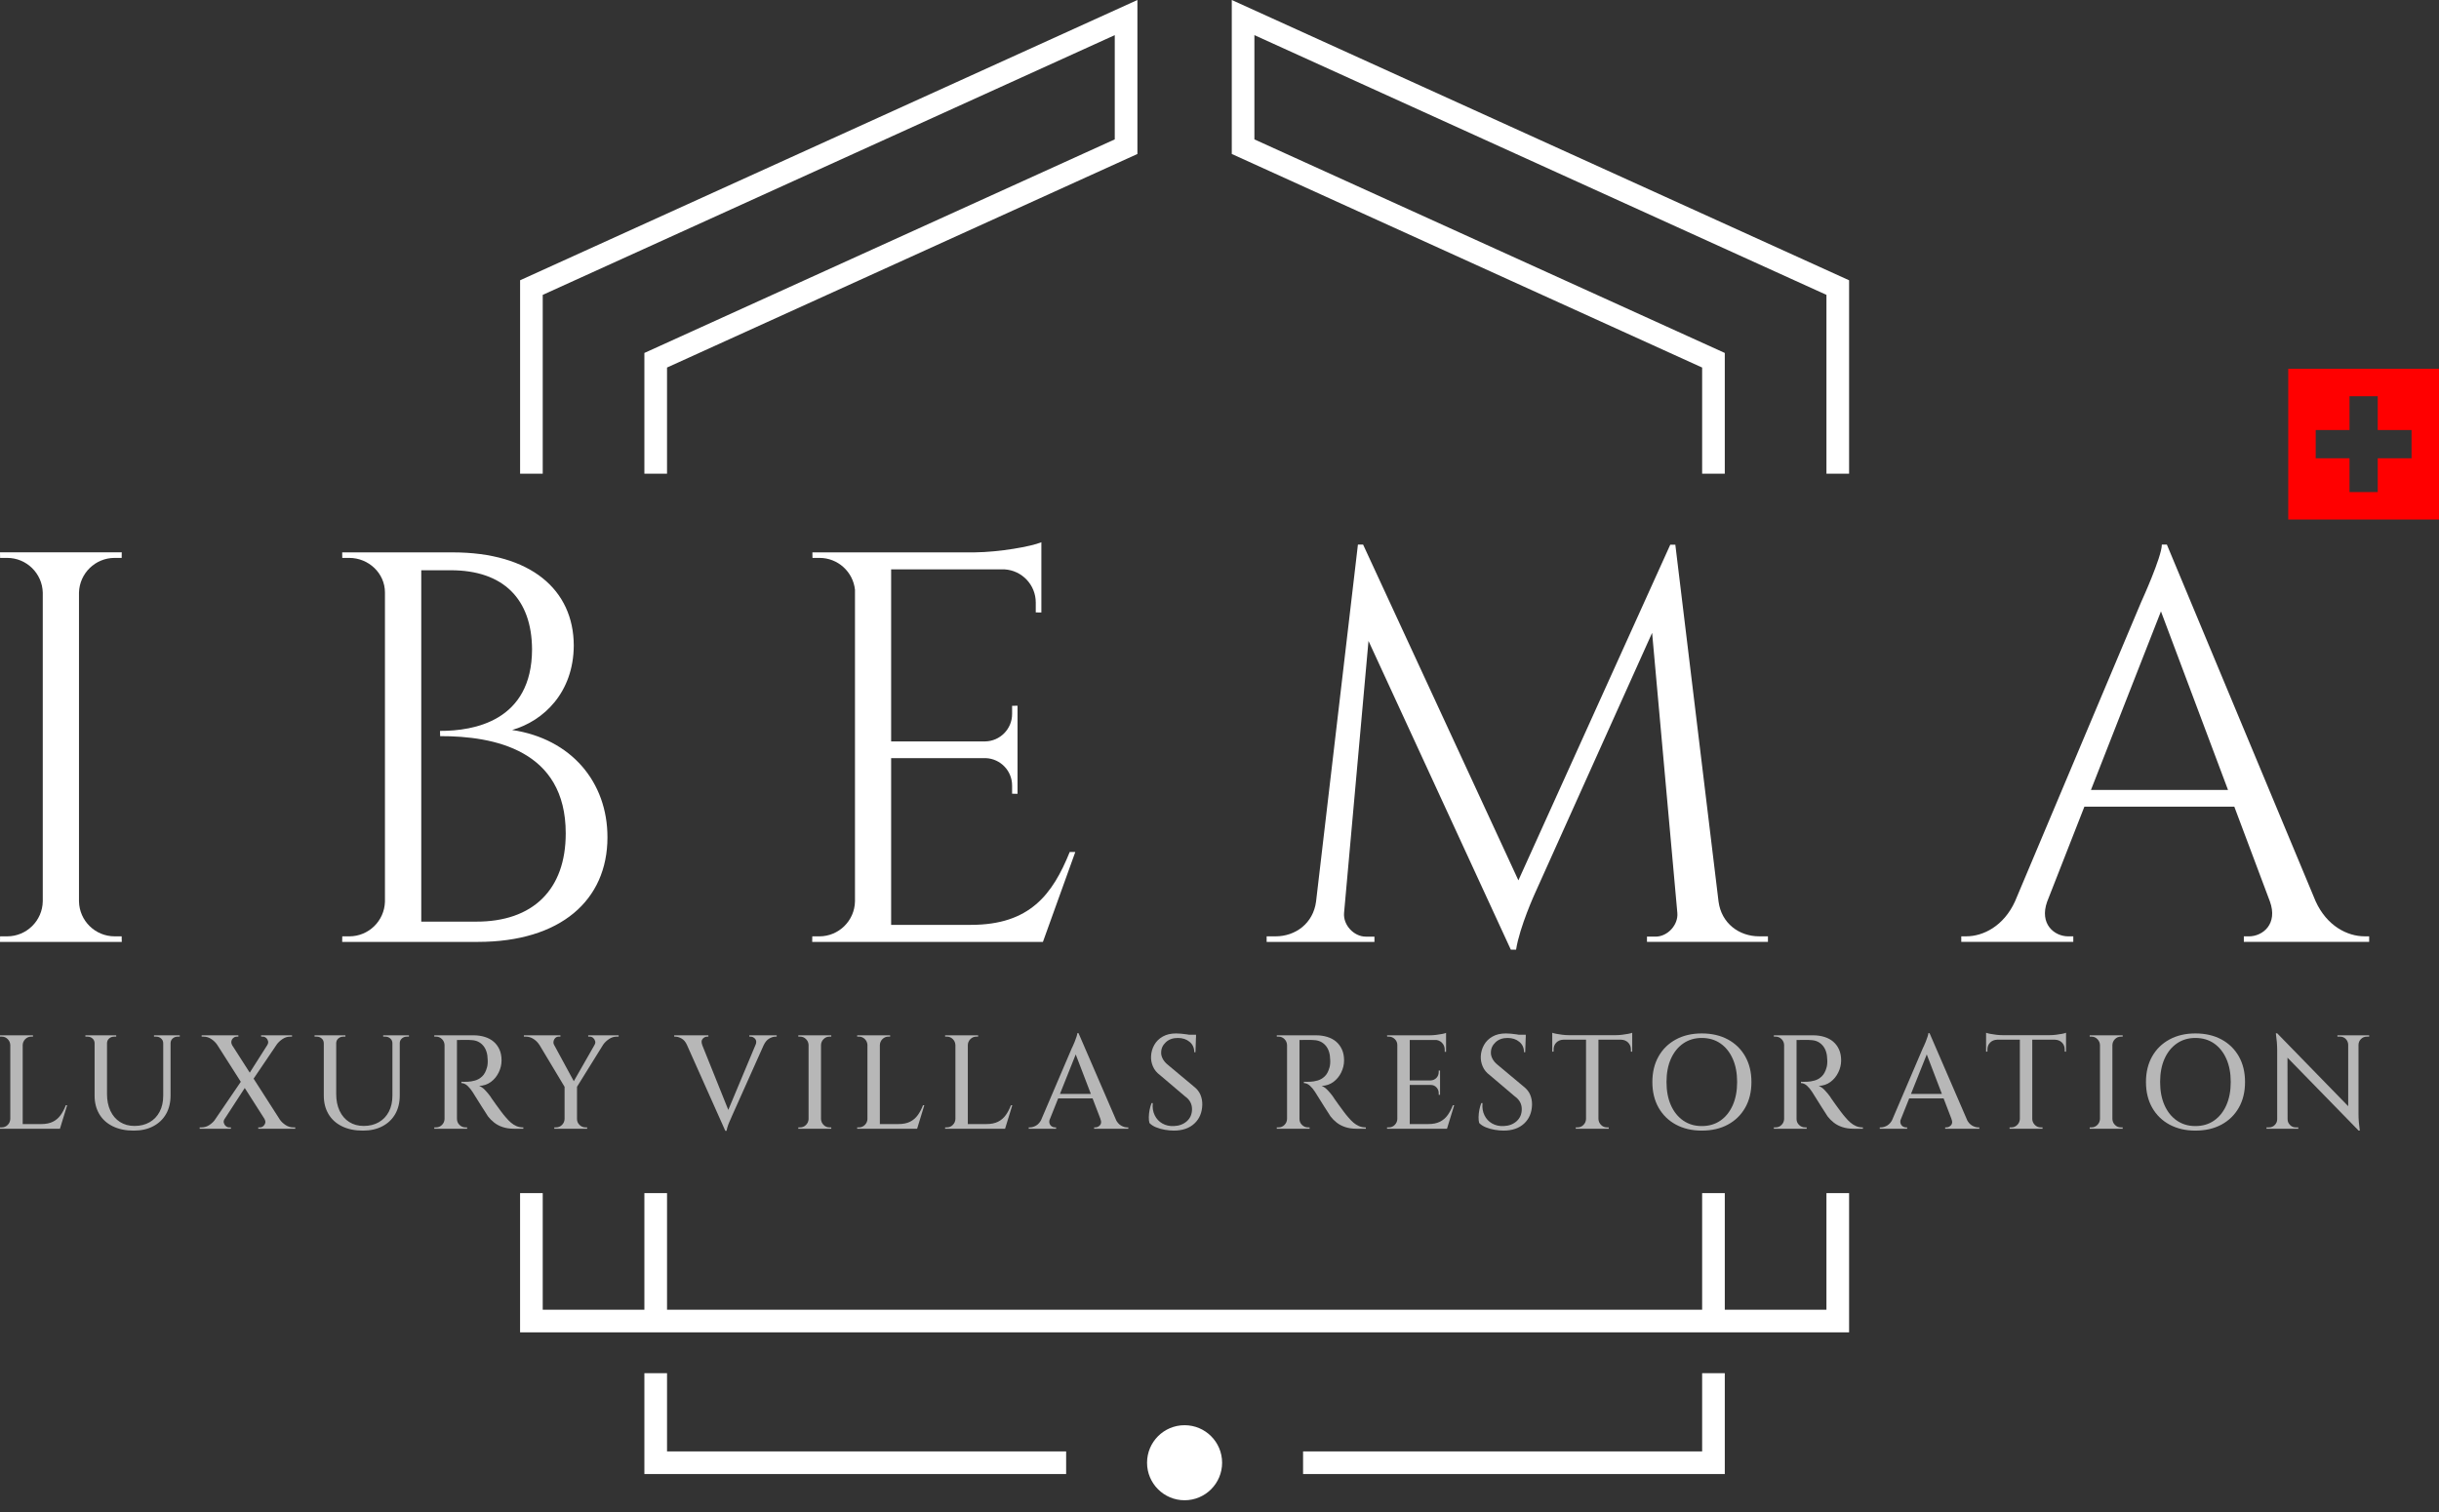
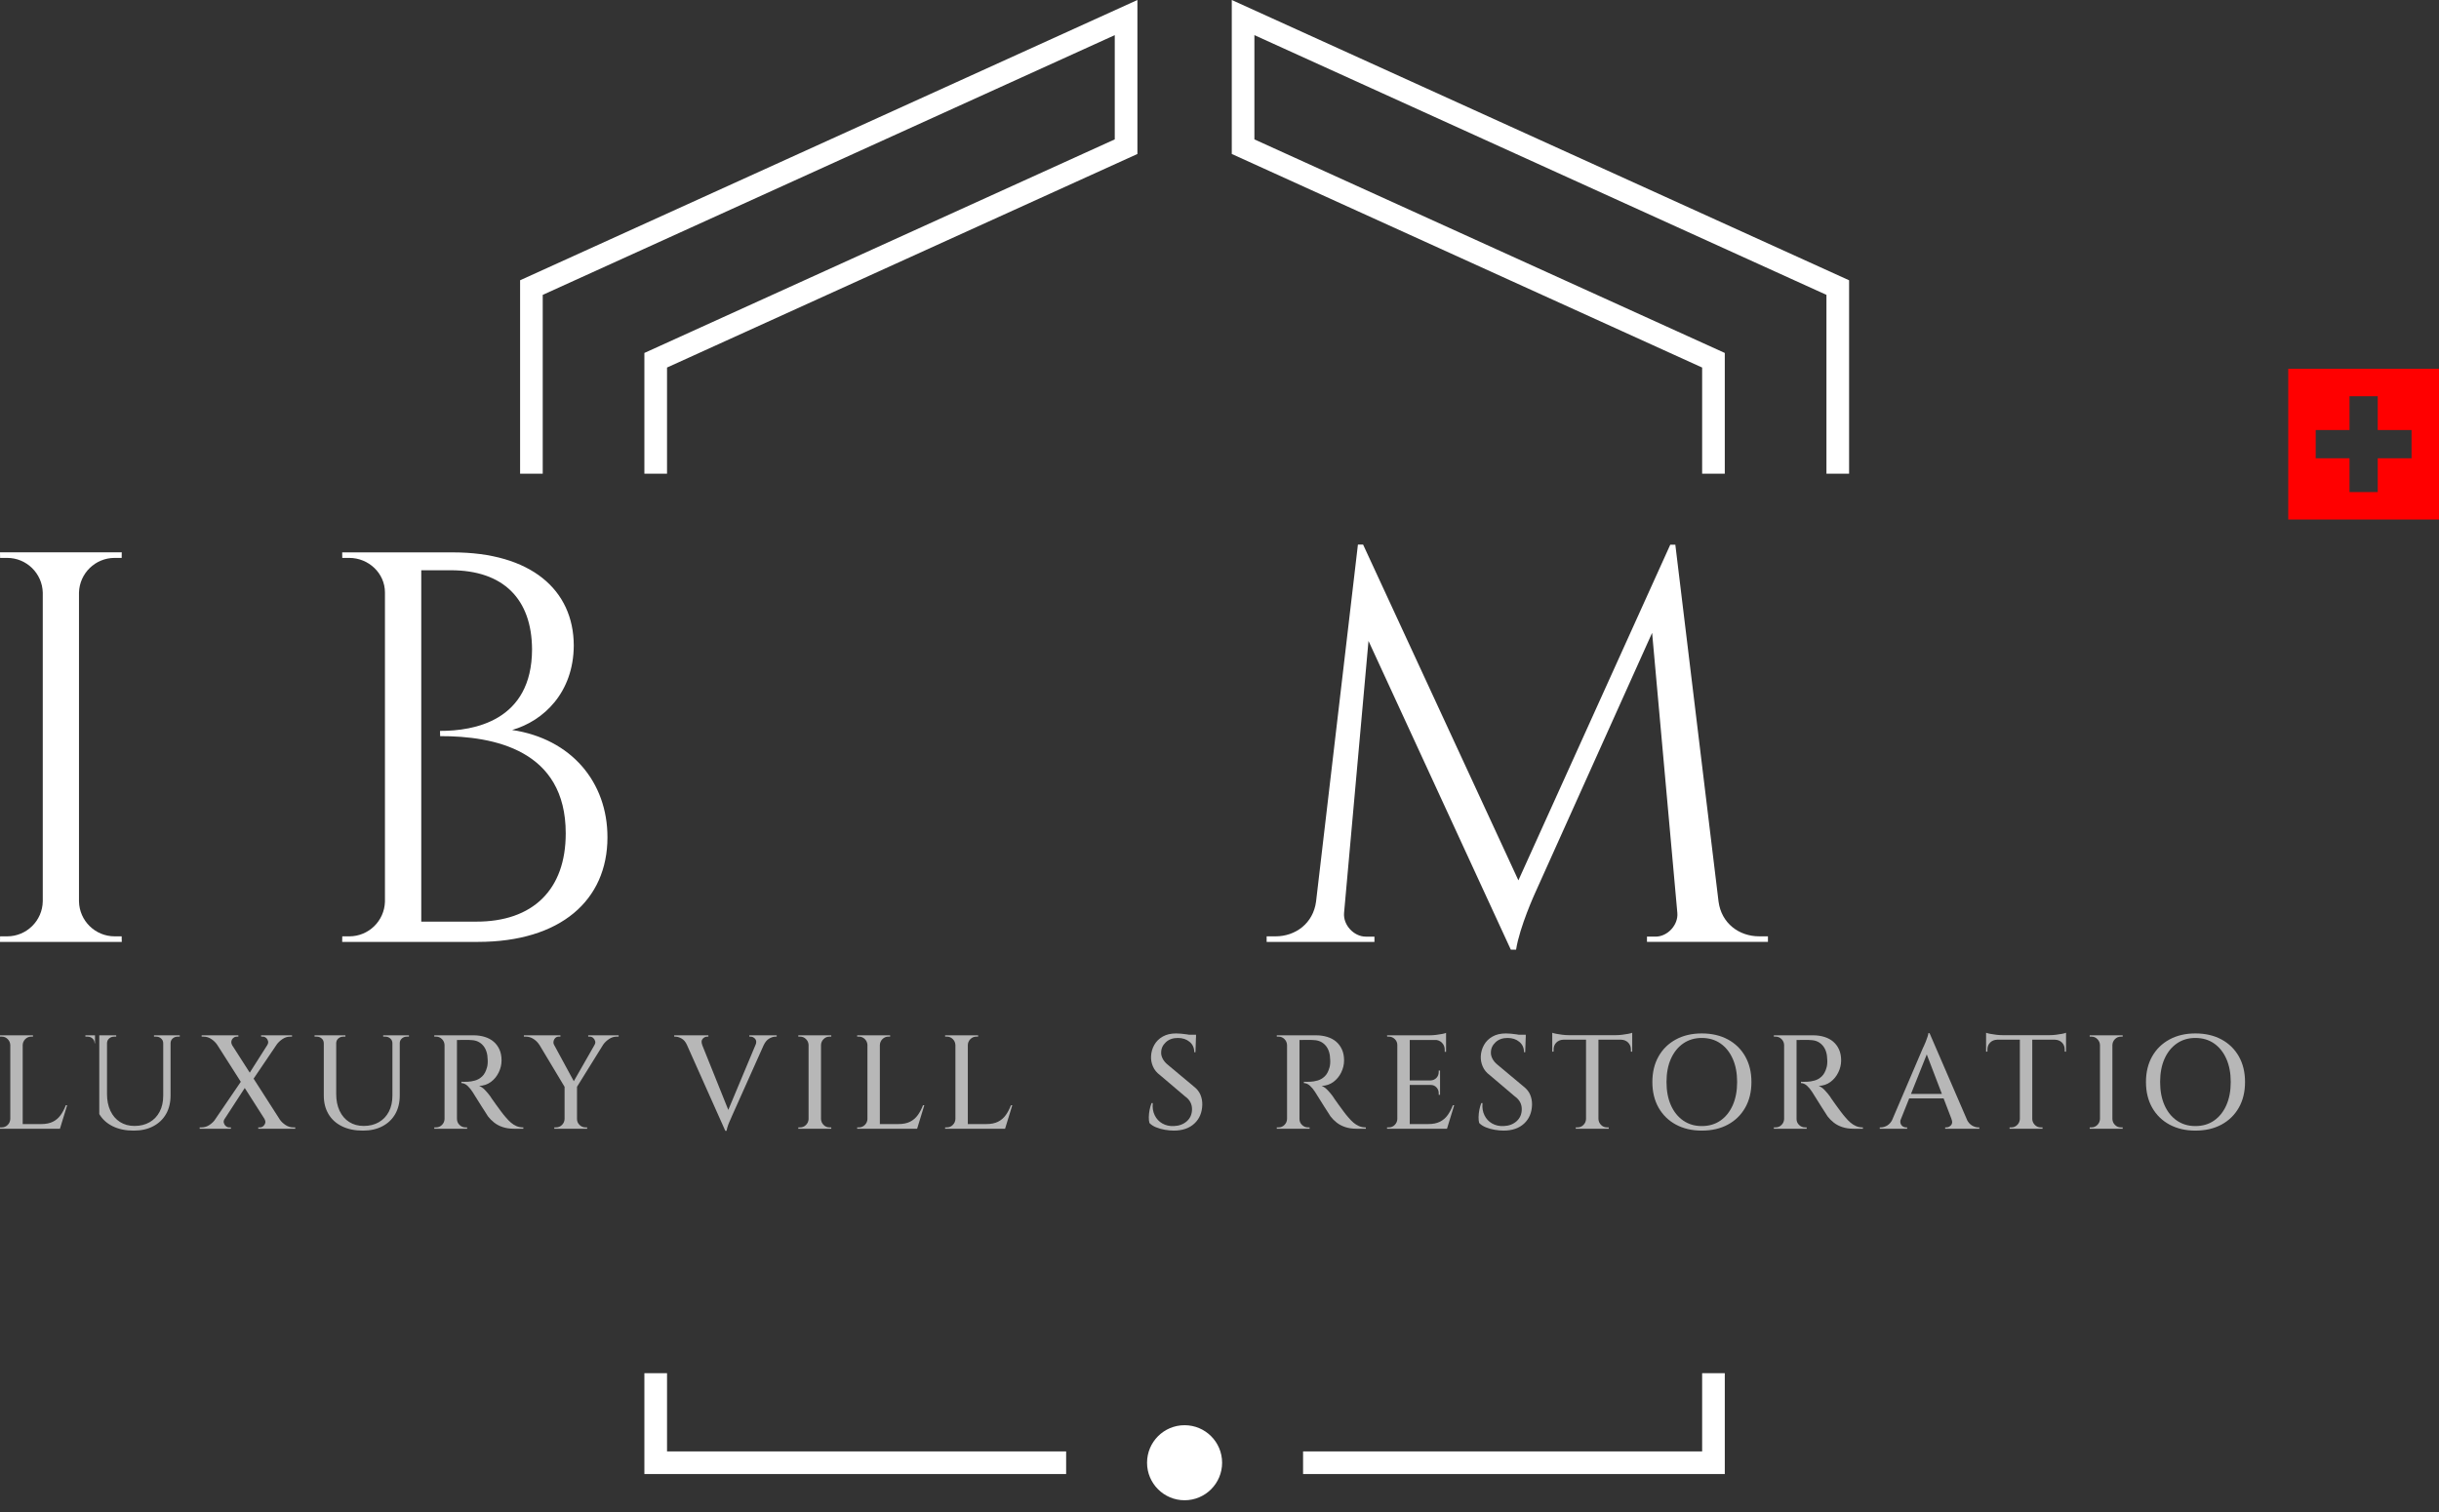
<svg xmlns="http://www.w3.org/2000/svg" width="200" height="124" viewBox="0 0 200 124" fill="none">
  <rect x="0" y="0" width="200" height="124" fill="#333333" stroke="none" />
  <g clip-path="url(#clip0_10340_50)">
    <path d="M187.638 30.245V42.605H200V30.245H187.638ZM197.75 37.584H194.977V40.356H192.661V37.584H189.889V35.267H192.661V32.495H194.977V35.267H197.75V37.584Z" fill="#FF0000" />
    <path d="M9.985 77.246H0L0.007 76.79H0.584C2.181 76.79 3.478 75.509 3.507 73.92V48.603C3.468 47.022 2.176 45.753 0.584 45.753H0.007L0 45.297H9.984L9.977 45.753H9.4C7.812 45.753 6.522 47.018 6.477 48.594V73.92C6.506 75.509 7.803 76.79 9.4 76.79H9.977L9.985 77.246Z" fill="white" />
    <path d="M37.121 45.301C43.52 45.301 47.033 48.36 47.05 52.932C47.033 56.802 44.569 59.13 41.993 59.866C46.851 60.59 49.817 64.149 49.812 68.669C49.812 73.823 45.979 77.246 39.178 77.246H28.059L28.066 76.79H28.643C30.23 76.79 31.52 75.526 31.566 73.949V48.587C31.566 47.013 30.229 45.753 28.636 45.753H28.067L28.06 45.299L37.121 45.301ZM39.019 75.583C43.702 75.604 46.395 72.957 46.39 68.343C46.395 61.503 40.508 60.362 36.092 60.371L36.082 59.941C38.864 59.951 43.611 59.13 43.628 53.261C43.611 49.136 41.284 46.763 36.956 46.767H34.544V75.583H39.019Z" fill="white" />
-     <path d="M85.52 77.247H66.601L66.608 76.791H67.185C68.782 76.791 70.079 75.51 70.109 73.921V48.367C69.953 46.899 68.711 45.753 67.201 45.753H66.624L66.617 45.299H79.953C81.92 45.28 84.547 44.826 85.393 44.469V45.805V46.566V50.231L84.933 50.224V49.411C84.933 47.964 83.803 46.782 82.377 46.694H73.074V60.804H80.786C82.008 60.781 82.993 59.784 82.993 58.556V57.883L83.439 57.877V65.1L82.993 65.094V64.421C82.993 63.209 82.033 62.221 80.833 62.174H73.074V75.848H79.618C84.454 75.848 86.311 73.347 87.72 69.871H88.176L85.52 77.247Z" fill="white" />
    <path d="M140.921 73.929C141.155 75.732 142.616 76.788 144.247 76.788H144.973V77.244H135.053V76.813H135.764C136.747 76.811 137.632 75.848 137.543 74.865L135.475 51.901L125.884 73.225C125.884 73.225 124.613 75.996 124.319 77.884H123.889L112.218 52.563L110.215 74.866C110.126 75.849 111.011 76.812 111.993 76.814H112.705V77.246H103.866V76.79H104.592C106.223 76.79 107.684 75.735 107.919 73.93L111.351 44.661H111.775L124.51 72.198L136.962 44.674H137.379L140.921 73.929Z" fill="white" />
-     <path d="M189.884 73.915C190.807 75.947 192.496 76.788 193.893 76.788H194.274V77.244H183.997V76.792H184.399C185.577 76.792 186.799 75.754 186.133 73.928L183.215 66.154H170.922L167.865 73.955C167.221 75.764 168.438 76.792 169.61 76.792H170.012V77.244H160.826V76.788H161.237C162.624 76.788 164.312 75.948 165.234 73.919L175.583 49.361C175.583 49.361 177.273 45.664 177.273 44.661H177.685L189.884 73.915ZM182.7 64.786L177.2 50.139L171.459 64.786H182.7Z" fill="white" />
    <path d="M0.876 85.704H0.843C0.836 85.515 0.765 85.352 0.63 85.216C0.495 85.081 0.332 85.014 0.143 85.014H0V84.904H0.876V85.704ZM0.876 91.769V92.568H0V92.458H0.143C0.332 92.458 0.495 92.391 0.63 92.256C0.765 92.121 0.836 91.959 0.843 91.769H0.876ZM1.861 84.906V92.568H0.843V84.904H1.861V84.906ZM1.829 85.704V84.904H2.704V85.014C2.697 85.014 2.65 85.014 2.562 85.014C2.373 85.014 2.21 85.082 2.075 85.216C1.94 85.351 1.868 85.513 1.861 85.704H1.829ZM4.795 92.184L4.882 92.568H1.827V92.184H4.795ZM5.506 90.642L4.915 92.569H2.988L3.382 92.185C3.761 92.185 4.079 92.122 4.335 91.994C4.59 91.867 4.803 91.685 4.97 91.451C5.138 91.218 5.281 90.948 5.397 90.642H5.506Z" fill="#B7B7B7" />
-     <path d="M7.79 84.906V85.562H7.757C7.757 85.402 7.701 85.271 7.587 85.169C7.474 85.067 7.337 85.016 7.177 85.016H7.002V84.906H7.79ZM8.775 84.906V89.722C8.775 90.247 8.868 90.707 9.054 91.101C9.24 91.495 9.503 91.8 9.842 92.015C10.181 92.231 10.577 92.339 11.03 92.339C11.504 92.339 11.918 92.237 12.272 92.032C12.626 91.828 12.899 91.54 13.093 91.168C13.286 90.796 13.384 90.362 13.384 89.866V84.907H13.986V89.844C13.986 90.421 13.863 90.924 13.62 91.355C13.374 91.786 13.025 92.122 12.569 92.362C12.113 92.603 11.579 92.723 10.965 92.723C10.302 92.723 9.729 92.604 9.247 92.367C8.765 92.13 8.396 91.796 8.141 91.365C7.886 90.934 7.757 90.432 7.757 89.854V84.907H8.775V84.906ZM9.53 84.906V85.016H9.356C9.195 85.016 9.059 85.067 8.945 85.169C8.832 85.271 8.775 85.402 8.775 85.562H8.753V84.906H9.53ZM13.416 84.906V85.562H13.384C13.384 85.402 13.327 85.271 13.213 85.169C13.1 85.067 12.964 85.016 12.803 85.016H12.628V84.906H13.416ZM14.741 84.906V85.016H14.567C14.406 85.016 14.269 85.067 14.156 85.169C14.043 85.271 13.986 85.402 13.986 85.562H13.964V84.906H14.741Z" fill="#B7B7B7" />
+     <path d="M7.79 84.906V85.562H7.757C7.757 85.402 7.701 85.271 7.587 85.169C7.474 85.067 7.337 85.016 7.177 85.016H7.002V84.906H7.79ZM8.775 84.906V89.722C8.775 90.247 8.868 90.707 9.054 91.101C9.24 91.495 9.503 91.8 9.842 92.015C10.181 92.231 10.577 92.339 11.03 92.339C11.504 92.339 11.918 92.237 12.272 92.032C12.626 91.828 12.899 91.54 13.093 91.168C13.286 90.796 13.384 90.362 13.384 89.866V84.907H13.986V89.844C13.986 90.421 13.863 90.924 13.62 91.355C13.374 91.786 13.025 92.122 12.569 92.362C12.113 92.603 11.579 92.723 10.965 92.723C10.302 92.723 9.729 92.604 9.247 92.367C8.765 92.13 8.396 91.796 8.141 91.365V84.907H8.775V84.906ZM9.53 84.906V85.016H9.356C9.195 85.016 9.059 85.067 8.945 85.169C8.832 85.271 8.775 85.402 8.775 85.562H8.753V84.906H9.53ZM13.416 84.906V85.562H13.384C13.384 85.402 13.327 85.271 13.213 85.169C13.1 85.067 12.964 85.016 12.803 85.016H12.628V84.906H13.416ZM14.741 84.906V85.016H14.567C14.406 85.016 14.269 85.067 14.156 85.169C14.043 85.271 13.986 85.402 13.986 85.562H13.964V84.906H14.741Z" fill="#B7B7B7" />
    <path d="M18.409 91.779C18.343 91.881 18.325 91.986 18.354 92.091C18.384 92.197 18.439 92.285 18.524 92.354C18.608 92.424 18.698 92.459 18.792 92.459H18.935V92.568H16.374V92.458H16.527C16.76 92.458 16.976 92.392 17.172 92.26C17.369 92.129 17.526 91.979 17.643 91.811L18.409 91.779ZM19.546 84.906V85.016H19.415C19.312 85.016 19.22 85.051 19.136 85.12C19.052 85.189 18.998 85.276 18.977 85.383C18.955 85.489 18.973 85.593 19.031 85.695L17.795 85.662C17.678 85.494 17.523 85.344 17.33 85.213C17.136 85.081 16.923 85.016 16.689 85.016H16.536V84.906H19.546ZM19.875 88.528L20.226 88.988L17.905 92.556H17.128L19.875 88.528ZM18.517 84.906L23.422 92.558H22.196L17.314 84.906H18.517ZM23.203 84.906L20.609 88.737L20.215 88.387L22.426 84.906H23.203ZM21.692 91.779L22.951 91.824C23.068 91.992 23.225 92.139 23.422 92.267C23.619 92.395 23.83 92.459 24.057 92.459H24.21V92.568H21.178V92.458H21.321C21.468 92.458 21.589 92.385 21.688 92.239C21.785 92.094 21.788 91.94 21.692 91.779ZM23.947 84.906V85.016H23.794C23.568 85.016 23.359 85.081 23.165 85.213C22.971 85.344 22.813 85.494 22.688 85.662L21.921 85.695C21.987 85.593 22.006 85.489 21.982 85.383C21.955 85.278 21.903 85.19 21.823 85.12C21.742 85.051 21.651 85.016 21.549 85.016H21.418L21.406 84.906H23.947Z" fill="#B7B7B7" />
    <path d="M26.583 84.906V85.562H26.55C26.55 85.402 26.494 85.271 26.38 85.169C26.267 85.067 26.13 85.016 25.97 85.016H25.795V84.906H26.583ZM27.569 84.906V89.722C27.569 90.247 27.662 90.707 27.848 91.101C28.034 91.495 28.297 91.8 28.636 92.015C28.976 92.231 29.371 92.339 29.824 92.339C30.298 92.339 30.712 92.237 31.066 92.032C31.42 91.828 31.693 91.54 31.887 91.168C32.08 90.796 32.178 90.362 32.178 89.866V84.907H32.78V89.844C32.78 90.421 32.657 90.924 32.414 91.355C32.169 91.786 31.819 92.122 31.363 92.362C30.907 92.603 30.373 92.723 29.759 92.723C29.096 92.723 28.523 92.604 28.041 92.367C27.559 92.13 27.19 91.796 26.935 91.365C26.68 90.934 26.552 90.432 26.552 89.854V84.907H27.569V84.906ZM28.323 84.906V85.016H28.149C27.988 85.016 27.852 85.067 27.738 85.169C27.625 85.271 27.568 85.402 27.568 85.562H27.546V84.906H28.323ZM32.211 84.906V85.562H32.178C32.178 85.402 32.121 85.271 32.008 85.169C31.894 85.067 31.758 85.016 31.597 85.016H31.422V84.906H32.211ZM33.534 84.906V85.016H33.36C33.199 85.016 33.062 85.067 32.949 85.169C32.836 85.271 32.779 85.402 32.779 85.562H32.757V84.906H33.534Z" fill="#B7B7B7" />
    <path d="M36.487 85.704H36.454C36.446 85.515 36.376 85.352 36.241 85.216C36.106 85.081 35.944 85.014 35.754 85.014H35.611V84.904H36.487V85.704ZM36.487 91.769V92.568H35.611V92.458H35.754C35.944 92.458 36.106 92.391 36.241 92.256C36.376 92.121 36.447 91.959 36.454 91.769H36.487ZM37.471 84.906V92.568H36.453V84.904H37.471V84.906ZM38.829 84.906C39.158 84.906 39.464 84.95 39.749 85.037C40.034 85.124 40.276 85.255 40.477 85.426C40.678 85.597 40.837 85.811 40.954 86.067C41.071 86.322 41.128 86.622 41.128 86.964C41.128 87.3 41.051 87.627 40.898 87.944C40.745 88.262 40.532 88.523 40.258 88.727C39.985 88.931 39.662 89.041 39.29 89.056C39.45 89.114 39.611 89.227 39.772 89.395C39.932 89.563 40.071 89.727 40.188 89.887C40.188 89.895 40.233 89.965 40.325 90.095C40.416 90.227 40.532 90.389 40.67 90.582C40.809 90.775 40.949 90.966 41.092 91.157C41.234 91.346 41.36 91.504 41.47 91.627C41.616 91.802 41.76 91.951 41.902 92.071C42.044 92.191 42.198 92.286 42.361 92.356C42.526 92.425 42.71 92.46 42.914 92.46V92.568H42.147C41.797 92.568 41.487 92.522 41.217 92.43C40.947 92.34 40.713 92.215 40.516 92.058C40.319 91.902 40.151 91.732 40.012 91.549C39.983 91.498 39.923 91.403 39.832 91.264C39.74 91.126 39.638 90.967 39.526 90.788C39.412 90.61 39.301 90.432 39.192 90.257C39.083 90.082 38.988 89.93 38.907 89.803C38.827 89.675 38.776 89.594 38.754 89.557C38.63 89.36 38.491 89.191 38.338 89.048C38.185 88.906 38.017 88.831 37.834 88.823V88.715C37.841 88.715 37.895 88.717 37.993 88.72C38.092 88.724 38.206 88.722 38.338 88.715C38.528 88.708 38.73 88.675 38.946 88.616C39.161 88.558 39.358 88.445 39.537 88.277C39.716 88.109 39.849 87.86 39.936 87.532C39.958 87.46 39.975 87.368 39.985 87.259C39.996 87.15 39.998 87.037 39.991 86.92C39.983 86.416 39.858 86.024 39.613 85.743C39.368 85.461 39.049 85.314 38.656 85.299C38.488 85.284 38.312 85.279 38.13 85.283C37.948 85.287 37.791 85.289 37.66 85.289C37.528 85.289 37.456 85.289 37.441 85.289C37.441 85.282 37.432 85.247 37.414 85.184C37.395 85.123 37.368 85.029 37.332 84.906H38.829ZM37.44 91.769H37.473C37.473 91.959 37.542 92.121 37.68 92.256C37.819 92.391 37.983 92.458 38.172 92.458C38.179 92.458 38.224 92.458 38.304 92.458V92.568H37.44V91.769Z" fill="#B7B7B7" />
    <path d="M45.432 85.694L44.206 85.661C44.104 85.493 43.954 85.343 43.757 85.212C43.559 85.08 43.344 85.014 43.111 85.014H42.958V84.904H45.957V85.014H45.815C45.654 85.014 45.532 85.089 45.449 85.239C45.366 85.389 45.358 85.54 45.432 85.694ZM45.016 84.916L47.195 88.933L46.362 89.24L43.768 84.916H45.016ZM46.318 91.769V92.568H45.453V92.458C45.541 92.458 45.589 92.458 45.595 92.458C45.785 92.458 45.947 92.391 46.083 92.256C46.218 92.121 46.289 91.959 46.296 91.769H46.318ZM47.315 89.043V92.568H46.296V89.042H47.315V89.043ZM49.197 84.916H49.931L47.226 89.272L46.777 89.152L49.197 84.916ZM47.282 91.769H47.315C47.315 91.959 47.384 92.121 47.522 92.256C47.661 92.391 47.825 92.458 48.015 92.458H48.146V92.568H47.282V91.769ZM48.749 85.694C48.814 85.592 48.833 85.487 48.803 85.382C48.774 85.276 48.719 85.189 48.639 85.119C48.558 85.05 48.467 85.014 48.365 85.014H48.234V84.904H50.729V85.014H50.576C50.35 85.014 50.138 85.08 49.941 85.212C49.743 85.343 49.587 85.493 49.47 85.661L48.749 85.694Z" fill="#B7B7B7" />
    <path d="M57.583 85.694L56.335 85.705C56.226 85.457 56.08 85.28 55.897 85.174C55.714 85.069 55.54 85.016 55.372 85.016H55.284V84.906H58.087V85.016H57.989C57.85 85.016 57.728 85.073 57.622 85.19C57.514 85.307 57.502 85.474 57.583 85.694ZM59.477 92.743L56.007 84.971H57.288L59.849 91.343L59.477 92.743ZM59.477 92.743L59.4 91.791L62.268 84.938H62.969L60.025 91.517C60.025 91.532 60.001 91.589 59.953 91.688C59.906 91.786 59.852 91.905 59.794 92.044C59.735 92.182 59.687 92.317 59.647 92.449C59.607 92.58 59.583 92.679 59.575 92.743H59.477ZM61.961 85.694C62.041 85.475 62.027 85.307 61.917 85.19C61.808 85.073 61.683 85.016 61.545 85.016H61.446V84.906H63.69V85.016H63.591C63.43 85.016 63.258 85.069 63.076 85.174C62.893 85.28 62.743 85.458 62.627 85.705L61.961 85.694Z" fill="#B7B7B7" />
    <path d="M66.338 85.704H66.305C66.298 85.515 66.227 85.352 66.092 85.216C65.957 85.081 65.795 85.014 65.605 85.014H65.462V84.904H66.338V85.704ZM66.338 91.769V92.568H65.462V92.458H65.605C65.795 92.458 65.957 92.391 66.092 92.256C66.227 92.121 66.298 91.959 66.305 91.769H66.338ZM67.323 84.906V92.568H66.304V84.904H67.323V84.906ZM67.29 85.704V84.904H68.165V85.014C68.159 85.014 68.111 85.014 68.024 85.014C67.834 85.014 67.671 85.082 67.536 85.216C67.401 85.351 67.329 85.513 67.323 85.704H67.29ZM67.29 91.769H67.323C67.329 91.959 67.401 92.121 67.536 92.256C67.671 92.391 67.833 92.458 68.024 92.458C68.111 92.458 68.159 92.458 68.165 92.458V92.568H67.29V91.769Z" fill="#B7B7B7" />
    <path d="M71.165 85.704H71.132C71.125 85.515 71.053 85.352 70.918 85.216C70.783 85.081 70.621 85.014 70.432 85.014H70.289V84.904H71.165V85.704ZM71.165 91.769V92.568H70.289V92.458H70.432C70.621 92.458 70.783 92.391 70.918 92.256C71.053 92.121 71.125 91.959 71.132 91.769H71.165ZM72.149 84.906V92.568H71.13V84.904H72.149V84.906ZM72.116 85.704V84.904H72.992V85.014C72.985 85.014 72.937 85.014 72.85 85.014C72.661 85.014 72.497 85.082 72.362 85.216C72.227 85.351 72.156 85.513 72.149 85.704H72.116ZM75.084 92.184L75.171 92.568H72.116V92.184H75.084ZM75.795 90.642L75.204 92.569H73.277L73.671 92.185C74.05 92.185 74.368 92.122 74.624 91.994C74.879 91.867 75.091 91.685 75.259 91.451C75.427 91.218 75.569 90.948 75.686 90.642H75.795Z" fill="#B7B7B7" />
    <path d="M78.376 85.704H78.344C78.337 85.515 78.265 85.352 78.13 85.216C77.995 85.081 77.833 85.014 77.644 85.014H77.501V84.904H78.376V85.704ZM78.376 91.769V92.568H77.501V92.458H77.644C77.833 92.458 77.995 92.391 78.13 92.256C78.265 92.121 78.337 91.959 78.344 91.769H78.376ZM79.362 84.906V92.568H78.344V84.904H79.362V84.906ZM79.329 85.704V84.904H80.205V85.014C80.198 85.014 80.15 85.014 80.063 85.014C79.874 85.014 79.71 85.082 79.575 85.216C79.44 85.351 79.369 85.513 79.362 85.704H79.329ZM82.295 92.184L82.383 92.568H79.328V92.184H82.295ZM83.008 90.642L82.417 92.569H80.49L80.884 92.185C81.263 92.185 81.581 92.122 81.837 91.994C82.092 91.867 82.304 91.685 82.472 91.451C82.64 91.218 82.782 90.948 82.899 90.642H83.008Z" fill="#B7B7B7" />
-     <path d="M86.086 91.769C86.035 91.915 86.027 92.039 86.065 92.141C86.101 92.243 86.161 92.322 86.245 92.377C86.329 92.432 86.415 92.459 86.502 92.459H86.601V92.568H84.356V92.458H84.455C84.623 92.458 84.796 92.404 84.975 92.299C85.153 92.193 85.301 92.016 85.418 91.768H86.086V91.769ZM88.44 84.73L88.527 85.683L85.79 92.536H85.079L87.892 85.957C87.899 85.942 87.927 85.885 87.974 85.787C88.021 85.688 88.072 85.57 88.127 85.431C88.181 85.292 88.231 85.157 88.274 85.026C88.319 84.894 88.34 84.796 88.34 84.73H88.44ZM89.852 89.71V90.082H86.502V89.71H89.852ZM88.44 84.73L91.801 92.502H90.52L88.079 86.13L88.44 84.73ZM90.235 91.769H91.472C91.589 92.017 91.736 92.195 91.915 92.3C92.093 92.406 92.267 92.459 92.435 92.459H92.522V92.568H89.719V92.458H89.818C89.964 92.458 90.091 92.397 90.201 92.277C90.311 92.157 90.323 91.988 90.235 91.769Z" fill="#B7B7B7" />
    <path d="M96.443 84.752C96.567 84.752 96.71 84.76 96.87 84.774C97.03 84.789 97.193 84.809 97.356 84.834C97.521 84.86 97.667 84.885 97.794 84.911C97.921 84.937 98.016 84.965 98.073 84.993L98.029 86.295H97.93C97.93 85.938 97.802 85.653 97.547 85.441C97.292 85.229 96.971 85.123 96.584 85.123C96.176 85.123 95.846 85.242 95.594 85.479C95.342 85.716 95.216 85.996 95.216 86.317C95.208 86.478 95.251 86.647 95.342 86.826C95.433 87.005 95.573 87.171 95.764 87.324L97.899 89.108C98.154 89.305 98.334 89.533 98.441 89.792C98.546 90.052 98.595 90.32 98.588 90.596C98.574 91.238 98.358 91.753 97.943 92.14C97.527 92.527 96.965 92.721 96.257 92.721C96.032 92.721 95.788 92.699 95.529 92.655C95.269 92.611 95.028 92.544 94.801 92.452C94.575 92.361 94.393 92.242 94.254 92.096C94.218 91.964 94.201 91.802 94.204 91.609C94.208 91.416 94.23 91.217 94.27 91.013C94.31 90.808 94.363 90.626 94.429 90.466H94.528C94.491 90.838 94.543 91.17 94.686 91.462C94.828 91.753 95.037 91.978 95.31 92.135C95.584 92.292 95.899 92.364 96.257 92.349C96.688 92.334 97.043 92.201 97.325 91.95C97.606 91.698 97.747 91.368 97.747 90.959C97.747 90.747 97.699 90.554 97.605 90.379C97.51 90.204 97.365 90.046 97.167 89.908L95.131 88.178C94.853 87.974 94.657 87.733 94.54 87.455C94.423 87.179 94.372 86.901 94.387 86.624C94.402 86.295 94.489 85.988 94.65 85.698C94.81 85.41 95.043 85.18 95.345 85.009C95.646 84.837 96.012 84.752 96.443 84.752ZM98.075 84.861V85.091H97.09V84.861H98.075Z" fill="#B7B7B7" />
    <path d="M105.572 85.704H105.539C105.531 85.515 105.461 85.352 105.326 85.216C105.191 85.081 105.029 85.014 104.839 85.014H104.697V84.904H105.572V85.704ZM105.572 91.769V92.568H104.697V92.458H104.839C105.029 92.458 105.191 92.391 105.326 92.256C105.461 92.121 105.533 91.959 105.539 91.769H105.572ZM106.558 84.906V92.568H105.539V84.904H106.558V84.906ZM107.916 84.906C108.245 84.906 108.551 84.95 108.836 85.037C109.12 85.124 109.363 85.255 109.564 85.426C109.765 85.597 109.923 85.811 110.04 86.067C110.157 86.322 110.215 86.622 110.215 86.964C110.215 87.3 110.138 87.627 109.985 87.944C109.832 88.262 109.618 88.523 109.345 88.727C109.072 88.931 108.748 89.041 108.376 89.056C108.536 89.114 108.697 89.227 108.858 89.395C109.018 89.563 109.158 89.727 109.275 89.887C109.275 89.895 109.32 89.965 109.412 90.095C109.503 90.227 109.618 90.389 109.757 90.582C109.895 90.775 110.036 90.966 110.179 91.157C110.32 91.346 110.446 91.504 110.556 91.627C110.703 91.802 110.847 91.951 110.989 92.071C111.13 92.191 111.285 92.286 111.448 92.356C111.612 92.425 111.796 92.46 112 92.46V92.568H111.234C110.883 92.568 110.573 92.522 110.303 92.43C110.033 92.34 109.8 92.215 109.602 92.058C109.405 91.902 109.237 91.732 109.099 91.549C109.069 91.498 109.009 91.403 108.918 91.264C108.827 91.126 108.724 90.967 108.612 90.788C108.499 90.61 108.388 90.432 108.279 90.257C108.17 90.082 108.075 89.93 107.994 89.803C107.913 89.675 107.862 89.594 107.841 89.557C107.716 89.36 107.578 89.191 107.425 89.048C107.271 88.906 107.104 88.831 106.921 88.823V88.715C106.928 88.715 106.981 88.717 107.08 88.72C107.178 88.724 107.293 88.722 107.425 88.715C107.614 88.708 107.817 88.675 108.033 88.616C108.248 88.558 108.444 88.445 108.624 88.277C108.803 88.109 108.935 87.86 109.023 87.532C109.044 87.46 109.061 87.368 109.072 87.259C109.083 87.15 109.084 87.037 109.077 86.92C109.069 86.416 108.945 86.024 108.699 85.743C108.454 85.461 108.136 85.314 107.742 85.299C107.574 85.284 107.398 85.279 107.217 85.283C107.034 85.287 106.878 85.289 106.746 85.289C106.615 85.289 106.542 85.289 106.527 85.289C106.527 85.282 106.518 85.247 106.5 85.184C106.482 85.123 106.455 85.029 106.418 84.906H107.916ZM106.525 91.769H106.558C106.558 91.959 106.627 92.121 106.766 92.256C106.904 92.391 107.068 92.458 107.258 92.458C107.265 92.458 107.309 92.458 107.389 92.458V92.568H106.525V91.769Z" fill="#B7B7B7" />
    <path d="M114.615 85.704H114.582C114.582 85.515 114.513 85.352 114.374 85.216C114.236 85.081 114.071 85.014 113.882 85.014H113.75L113.739 84.904H114.615V85.704ZM114.615 91.769V92.568H113.739V92.458H113.882C114.071 92.458 114.234 92.391 114.369 92.256C114.504 92.121 114.575 91.959 114.582 91.769H114.615ZM115.599 84.906V92.568H114.581V84.904H115.599V84.906ZM118.578 84.906V85.289H115.568V84.906H118.578ZM118.085 88.606V88.978H115.566V88.606H118.085ZM118.534 92.184L118.621 92.568H115.566V92.184H118.534ZM119.245 90.642L118.654 92.569H116.727L117.122 92.185C117.5 92.185 117.818 92.122 118.074 91.994C118.33 91.867 118.542 91.685 118.71 91.451C118.877 91.218 119.019 90.948 119.136 90.642H119.245ZM118.578 84.708V85.026L117.243 84.906C117.403 84.906 117.573 84.894 117.752 84.873C117.93 84.851 118.097 84.825 118.25 84.796C118.402 84.767 118.512 84.738 118.578 84.708ZM118.085 87.796V88.627H117.318V88.606C117.507 88.599 117.664 88.528 117.789 88.398C117.912 88.266 117.975 88.11 117.975 87.927V87.796H118.085ZM118.085 88.955V89.787H117.975V89.645C117.975 89.462 117.912 89.305 117.789 89.174C117.664 89.042 117.507 88.977 117.318 88.977V88.955H118.085ZM118.578 85.256V86.263H118.468V86.089C118.468 85.863 118.393 85.672 118.243 85.519C118.094 85.366 117.902 85.285 117.668 85.279V85.257H118.578V85.256Z" fill="#B7B7B7" />
    <path d="M123.483 84.752C123.606 84.752 123.749 84.76 123.909 84.774C124.069 84.789 124.233 84.809 124.396 84.834C124.56 84.86 124.707 84.885 124.834 84.911C124.961 84.937 125.055 84.965 125.113 84.993L125.068 86.295H124.97C124.97 85.938 124.842 85.653 124.586 85.441C124.331 85.229 124.01 85.123 123.623 85.123C123.215 85.123 122.885 85.242 122.633 85.479C122.381 85.716 122.255 85.996 122.255 86.317C122.247 86.478 122.291 86.647 122.381 86.826C122.472 87.005 122.613 87.171 122.803 87.324L124.938 89.108C125.193 89.305 125.374 89.533 125.48 89.792C125.586 90.052 125.634 90.32 125.628 90.596C125.613 91.238 125.397 91.753 124.982 92.14C124.566 92.527 124.005 92.721 123.297 92.721C123.071 92.721 122.827 92.699 122.568 92.655C122.309 92.611 122.067 92.544 121.84 92.452C121.615 92.361 121.432 92.242 121.294 92.096C121.257 91.964 121.24 91.802 121.244 91.609C121.247 91.416 121.27 91.217 121.309 91.013C121.349 90.808 121.402 90.626 121.468 90.466H121.567C121.531 90.838 121.583 91.17 121.726 91.462C121.868 91.753 122.076 91.978 122.35 92.135C122.623 92.292 122.938 92.364 123.297 92.349C123.728 92.334 124.083 92.201 124.364 91.95C124.645 91.698 124.786 91.368 124.786 90.959C124.786 90.747 124.738 90.554 124.644 90.379C124.549 90.204 124.404 90.046 124.206 89.908L122.17 88.178C121.892 87.974 121.696 87.733 121.579 87.455C121.463 87.179 121.412 86.901 121.426 86.624C121.441 86.295 121.528 85.988 121.689 85.698C121.849 85.41 122.082 85.18 122.385 85.009C122.685 84.837 123.052 84.752 123.483 84.752ZM125.114 84.861V85.091H124.129V84.861H125.114Z" fill="#B7B7B7" />
    <path d="M127.286 84.697C127.359 84.726 127.47 84.755 127.62 84.784C127.769 84.814 127.935 84.839 128.117 84.861C128.3 84.883 128.468 84.894 128.621 84.894L127.286 85.014V84.697ZM133.843 84.894V85.266H127.286V84.894H133.843ZM128.195 85.233V85.266C127.961 85.273 127.769 85.352 127.62 85.501C127.47 85.651 127.395 85.842 127.395 86.076V86.241L127.286 86.252V85.233H128.195ZM130.089 91.769V92.568H129.213V92.458H129.356C129.546 92.458 129.708 92.391 129.843 92.256C129.978 92.121 130.049 91.959 130.056 91.769H130.089ZM131.073 84.938V92.568H130.056V84.937H131.073V84.938ZM131.042 91.769H131.075C131.081 91.959 131.153 92.121 131.288 92.256C131.423 92.391 131.585 92.458 131.774 92.458H131.916V92.568H131.041V91.769H131.042ZM133.843 84.697V85.014L132.508 84.894C132.668 84.894 132.838 84.883 133.018 84.861C133.196 84.84 133.362 84.814 133.516 84.784C133.669 84.756 133.778 84.726 133.843 84.697ZM133.843 85.233V86.252L133.733 86.241V86.076C133.733 85.842 133.659 85.651 133.509 85.501C133.359 85.351 133.167 85.273 132.934 85.266V85.233H133.843Z" fill="#B7B7B7" />
    <path d="M139.545 84.752C140.362 84.752 141.076 84.917 141.686 85.245C142.295 85.574 142.769 86.036 143.109 86.635C143.449 87.234 143.619 87.934 143.619 88.737C143.619 89.54 143.449 90.24 143.109 90.839C142.77 91.438 142.295 91.901 141.686 92.23C141.077 92.559 140.363 92.722 139.545 92.722C138.742 92.722 138.037 92.557 137.428 92.23C136.819 91.901 136.343 91.438 136.004 90.839C135.665 90.24 135.495 89.54 135.495 88.737C135.495 87.934 135.665 87.234 136.004 86.635C136.343 86.036 136.818 85.574 137.428 85.245C138.037 84.916 138.742 84.752 139.545 84.752ZM139.545 92.349C140.136 92.349 140.647 92.199 141.078 91.9C141.508 91.6 141.845 91.18 142.085 90.641C142.326 90.101 142.446 89.465 142.446 88.736C142.446 88.007 142.326 87.371 142.085 86.832C141.845 86.292 141.509 85.872 141.078 85.573C140.647 85.273 140.136 85.123 139.545 85.123C138.969 85.123 138.463 85.273 138.029 85.573C137.595 85.872 137.258 86.292 137.016 86.832C136.774 87.371 136.655 88.007 136.655 88.736C136.655 89.465 136.776 90.101 137.016 90.641C137.256 91.18 137.595 91.6 138.029 91.9C138.463 92.199 138.969 92.349 139.545 92.349Z" fill="#B7B7B7" />
    <path d="M146.333 85.704H146.3C146.292 85.515 146.222 85.352 146.087 85.216C145.952 85.081 145.79 85.014 145.6 85.014H145.457V84.904H146.333V85.704ZM146.333 91.769V92.568H145.457V92.458H145.6C145.79 92.458 145.952 92.391 146.087 92.256C146.222 92.121 146.293 91.959 146.3 91.769H146.333ZM147.318 84.906V92.568H146.299V84.904H147.318V84.906ZM148.675 84.906C149.004 84.906 149.311 84.95 149.595 85.037C149.88 85.124 150.123 85.255 150.324 85.426C150.524 85.597 150.683 85.811 150.8 86.067C150.917 86.322 150.975 86.622 150.975 86.964C150.975 87.3 150.898 87.627 150.744 87.944C150.591 88.262 150.378 88.523 150.105 88.727C149.831 88.931 149.508 89.041 149.136 89.056C149.296 89.114 149.457 89.227 149.618 89.395C149.778 89.563 149.917 89.727 150.034 89.887C150.034 89.895 150.08 89.965 150.172 90.095C150.262 90.227 150.378 90.389 150.516 90.582C150.655 90.775 150.795 90.966 150.938 91.157C151.08 91.346 151.206 91.504 151.316 91.627C151.462 91.802 151.606 91.951 151.748 92.071C151.89 92.191 152.044 92.286 152.208 92.356C152.372 92.425 152.556 92.46 152.76 92.46V92.568H151.993C151.643 92.568 151.333 92.522 151.063 92.43C150.793 92.34 150.56 92.215 150.362 92.058C150.165 91.902 149.997 91.732 149.859 91.549C149.829 91.498 149.769 91.403 149.678 91.264C149.586 91.126 149.484 90.967 149.372 90.788C149.258 90.61 149.147 90.432 149.038 90.257C148.93 90.082 148.834 89.93 148.754 89.803C148.673 89.675 148.622 89.594 148.601 89.557C148.476 89.36 148.337 89.191 148.184 89.048C148.031 88.906 147.863 88.831 147.681 88.823V88.715C147.687 88.715 147.741 88.717 147.839 88.72C147.938 88.724 148.053 88.722 148.184 88.715C148.374 88.708 148.577 88.675 148.792 88.616C149.008 88.558 149.204 88.445 149.383 88.277C149.562 88.109 149.695 87.86 149.783 87.532C149.804 87.46 149.821 87.368 149.831 87.259C149.843 87.15 149.844 87.037 149.837 86.92C149.829 86.416 149.704 86.024 149.459 85.743C149.214 85.461 148.895 85.314 148.502 85.299C148.334 85.284 148.158 85.279 147.977 85.283C147.794 85.287 147.638 85.289 147.506 85.289C147.374 85.289 147.302 85.289 147.287 85.289C147.287 85.282 147.278 85.247 147.26 85.184C147.242 85.123 147.214 85.029 147.178 84.906H148.675ZM147.285 91.769H147.318C147.318 91.959 147.387 92.121 147.525 92.256C147.664 92.391 147.828 92.458 148.018 92.458C148.024 92.458 148.069 92.458 148.149 92.458V92.568H147.285V91.769Z" fill="#B7B7B7" />
    <path d="M155.871 91.769C155.82 91.915 155.812 92.039 155.85 92.141C155.886 92.243 155.946 92.322 156.03 92.377C156.114 92.432 156.2 92.459 156.288 92.459H156.386V92.568H154.142V92.458H154.24C154.408 92.458 154.582 92.404 154.76 92.299C154.938 92.193 155.086 92.016 155.203 91.768H155.871V91.769ZM158.225 84.73L158.312 85.683L155.575 92.536H154.864L157.677 85.957C157.684 85.942 157.712 85.885 157.759 85.787C157.807 85.688 157.858 85.57 157.912 85.431C157.966 85.292 158.016 85.157 158.059 85.026C158.104 84.894 158.125 84.796 158.125 84.73H158.225ZM159.637 89.71V90.082H156.288V89.71H159.637ZM158.225 84.73L161.586 92.502H160.305L157.864 86.13L158.225 84.73ZM160.021 91.769H161.257C161.374 92.017 161.521 92.195 161.701 92.3C161.879 92.406 162.052 92.459 162.22 92.459H162.307V92.568H159.505V92.458H159.603C159.75 92.458 159.877 92.397 159.987 92.277C160.098 92.157 160.108 91.988 160.021 91.769Z" fill="#B7B7B7" />
    <path d="M162.86 84.697C162.932 84.726 163.044 84.755 163.193 84.784C163.343 84.814 163.509 84.839 163.691 84.861C163.874 84.883 164.042 84.894 164.195 84.894L162.86 85.014V84.697ZM169.417 84.894V85.266H162.86V84.894H169.417ZM163.768 85.233V85.266C163.535 85.273 163.343 85.352 163.193 85.501C163.044 85.651 162.969 85.842 162.969 86.076V86.241L162.86 86.252V85.233H163.768ZM165.663 91.769V92.568H164.787V92.458H164.93C165.119 92.458 165.282 92.391 165.416 92.256C165.551 92.121 165.623 91.959 165.63 91.769H165.663ZM166.647 84.938V92.568H165.63V84.937H166.647V84.938ZM166.614 91.769H166.647C166.654 91.959 166.725 92.121 166.86 92.256C166.995 92.391 167.158 92.458 167.347 92.458H167.489V92.568H166.613V91.769H166.614ZM169.417 84.697V85.014L168.082 84.894C168.242 84.894 168.412 84.883 168.591 84.861C168.769 84.84 168.936 84.814 169.089 84.784C169.242 84.756 169.351 84.726 169.417 84.697ZM169.417 85.233V86.252L169.307 86.241V86.076C169.307 85.842 169.232 85.651 169.083 85.501C168.933 85.351 168.741 85.273 168.507 85.266V85.233H169.417Z" fill="#B7B7B7" />
    <path d="M172.232 85.704H172.2C172.193 85.515 172.121 85.352 171.986 85.216C171.851 85.081 171.689 85.014 171.5 85.014H171.357V84.904H172.232V85.704ZM172.232 91.769V92.568H171.357V92.458H171.5C171.689 92.458 171.851 92.391 171.986 92.256C172.121 92.121 172.193 91.959 172.2 91.769H172.232ZM173.218 84.906V92.568H172.2V84.904H173.218V84.906ZM173.185 85.704V84.904H174.061V85.014C174.054 85.014 174.006 85.014 173.919 85.014C173.73 85.014 173.566 85.082 173.431 85.216C173.296 85.351 173.225 85.513 173.218 85.704H173.185ZM173.185 91.769H173.218C173.225 91.959 173.296 92.121 173.431 92.256C173.566 92.391 173.729 92.458 173.919 92.458C174.006 92.458 174.054 92.458 174.061 92.458V92.568H173.185V91.769Z" fill="#B7B7B7" />
    <path d="M180.022 84.752C180.838 84.752 181.552 84.917 182.162 85.245C182.771 85.574 183.245 86.036 183.586 86.635C183.925 87.234 184.095 87.934 184.095 88.737C184.095 89.54 183.925 90.24 183.586 90.839C183.246 91.438 182.771 91.901 182.162 92.23C181.553 92.559 180.84 92.722 180.022 92.722C179.219 92.722 178.513 92.557 177.904 92.23C177.295 91.901 176.82 91.438 176.48 90.839C176.141 90.24 175.971 89.54 175.971 88.737C175.971 87.934 176.141 87.234 176.48 86.635C176.82 86.036 177.294 85.574 177.904 85.245C178.512 84.916 179.219 84.752 180.022 84.752ZM180.022 92.349C180.613 92.349 181.123 92.199 181.554 91.9C181.984 91.6 182.321 91.18 182.561 90.641C182.802 90.101 182.922 89.465 182.922 88.736C182.922 88.007 182.802 87.371 182.561 86.832C182.321 86.292 181.985 85.872 181.554 85.573C181.123 85.273 180.613 85.123 180.022 85.123C179.445 85.123 178.94 85.273 178.505 85.573C178.071 85.872 177.734 86.292 177.492 86.832C177.251 87.371 177.132 88.007 177.132 88.736C177.132 89.465 177.252 90.101 177.492 90.641C177.733 91.18 178.071 91.6 178.505 91.9C178.94 92.199 179.444 92.349 180.022 92.349Z" fill="#B7B7B7" />
-     <path d="M186.764 91.791V92.568H185.855V92.458C185.987 92.458 186.056 92.458 186.063 92.458C186.246 92.458 186.402 92.392 186.534 92.26C186.665 92.129 186.731 91.972 186.731 91.79H186.764V91.791ZM186.731 84.741L187.574 85.704L187.585 92.568H186.731V86.109C186.731 85.722 186.695 85.266 186.622 84.741H186.731ZM186.731 84.741L193.3 91.484L193.409 92.721L186.841 85.989L186.731 84.741ZM187.585 91.791C187.585 91.973 187.651 92.13 187.783 92.261C187.914 92.393 188.071 92.459 188.253 92.459C188.26 92.459 188.33 92.459 188.461 92.459V92.568H187.552V91.791H187.585ZM191.669 84.906H192.577V85.683H192.556C192.548 85.493 192.481 85.334 192.354 85.206C192.226 85.078 192.067 85.014 191.877 85.014C191.746 85.014 191.677 85.014 191.67 85.014V84.906H191.669ZM193.398 84.906V91.32C193.398 91.568 193.407 91.8 193.426 92.015C193.444 92.231 193.471 92.466 193.507 92.721H193.409L192.554 91.746V84.904H193.398V84.906ZM194.274 84.906V85.016H194.077C193.894 85.016 193.738 85.079 193.606 85.207C193.474 85.335 193.405 85.494 193.398 85.684H193.366V84.907H194.274V84.906Z" fill="#B7B7B7" />
    <path d="M93.269 -0V12.628L54.697 30.142V38.849H52.84V28.946L91.411 11.43V2.882L44.504 24.183V38.849H42.648V22.985L93.269 -0Z" fill="white" />
-     <path d="M149.77 97.849V107.411H141.434V97.849H139.577V107.411H54.697V97.849H52.84V107.411H44.504V97.849H42.647V109.267H151.627V97.849H149.77Z" fill="white" />
    <path d="M139.577 119.031H106.853V120.887H141.434V112.616H139.577V119.031Z" fill="white" />
    <path d="M54.697 112.616H52.84V120.887H87.424V119.031H54.697V112.616Z" fill="white" />
    <path d="M101.007 12.627L139.577 30.142V38.849H141.434V28.946L102.862 11.431V2.881L149.77 24.182V38.849H151.627V22.986L101.007 -0V12.627Z" fill="white" />
    <path d="M97.136 123.037C98.837 123.037 100.214 121.659 100.214 119.96C100.214 118.259 98.836 116.882 97.136 116.882C95.436 116.882 94.059 118.26 94.059 119.96C94.059 121.659 95.437 123.037 97.136 123.037Z" fill="white" />
  </g>
  <defs>
    <clipPath id="clip0_10340_50">
      <rect width="200" height="123.037" fill="white" />
    </clipPath>
  </defs>
</svg>